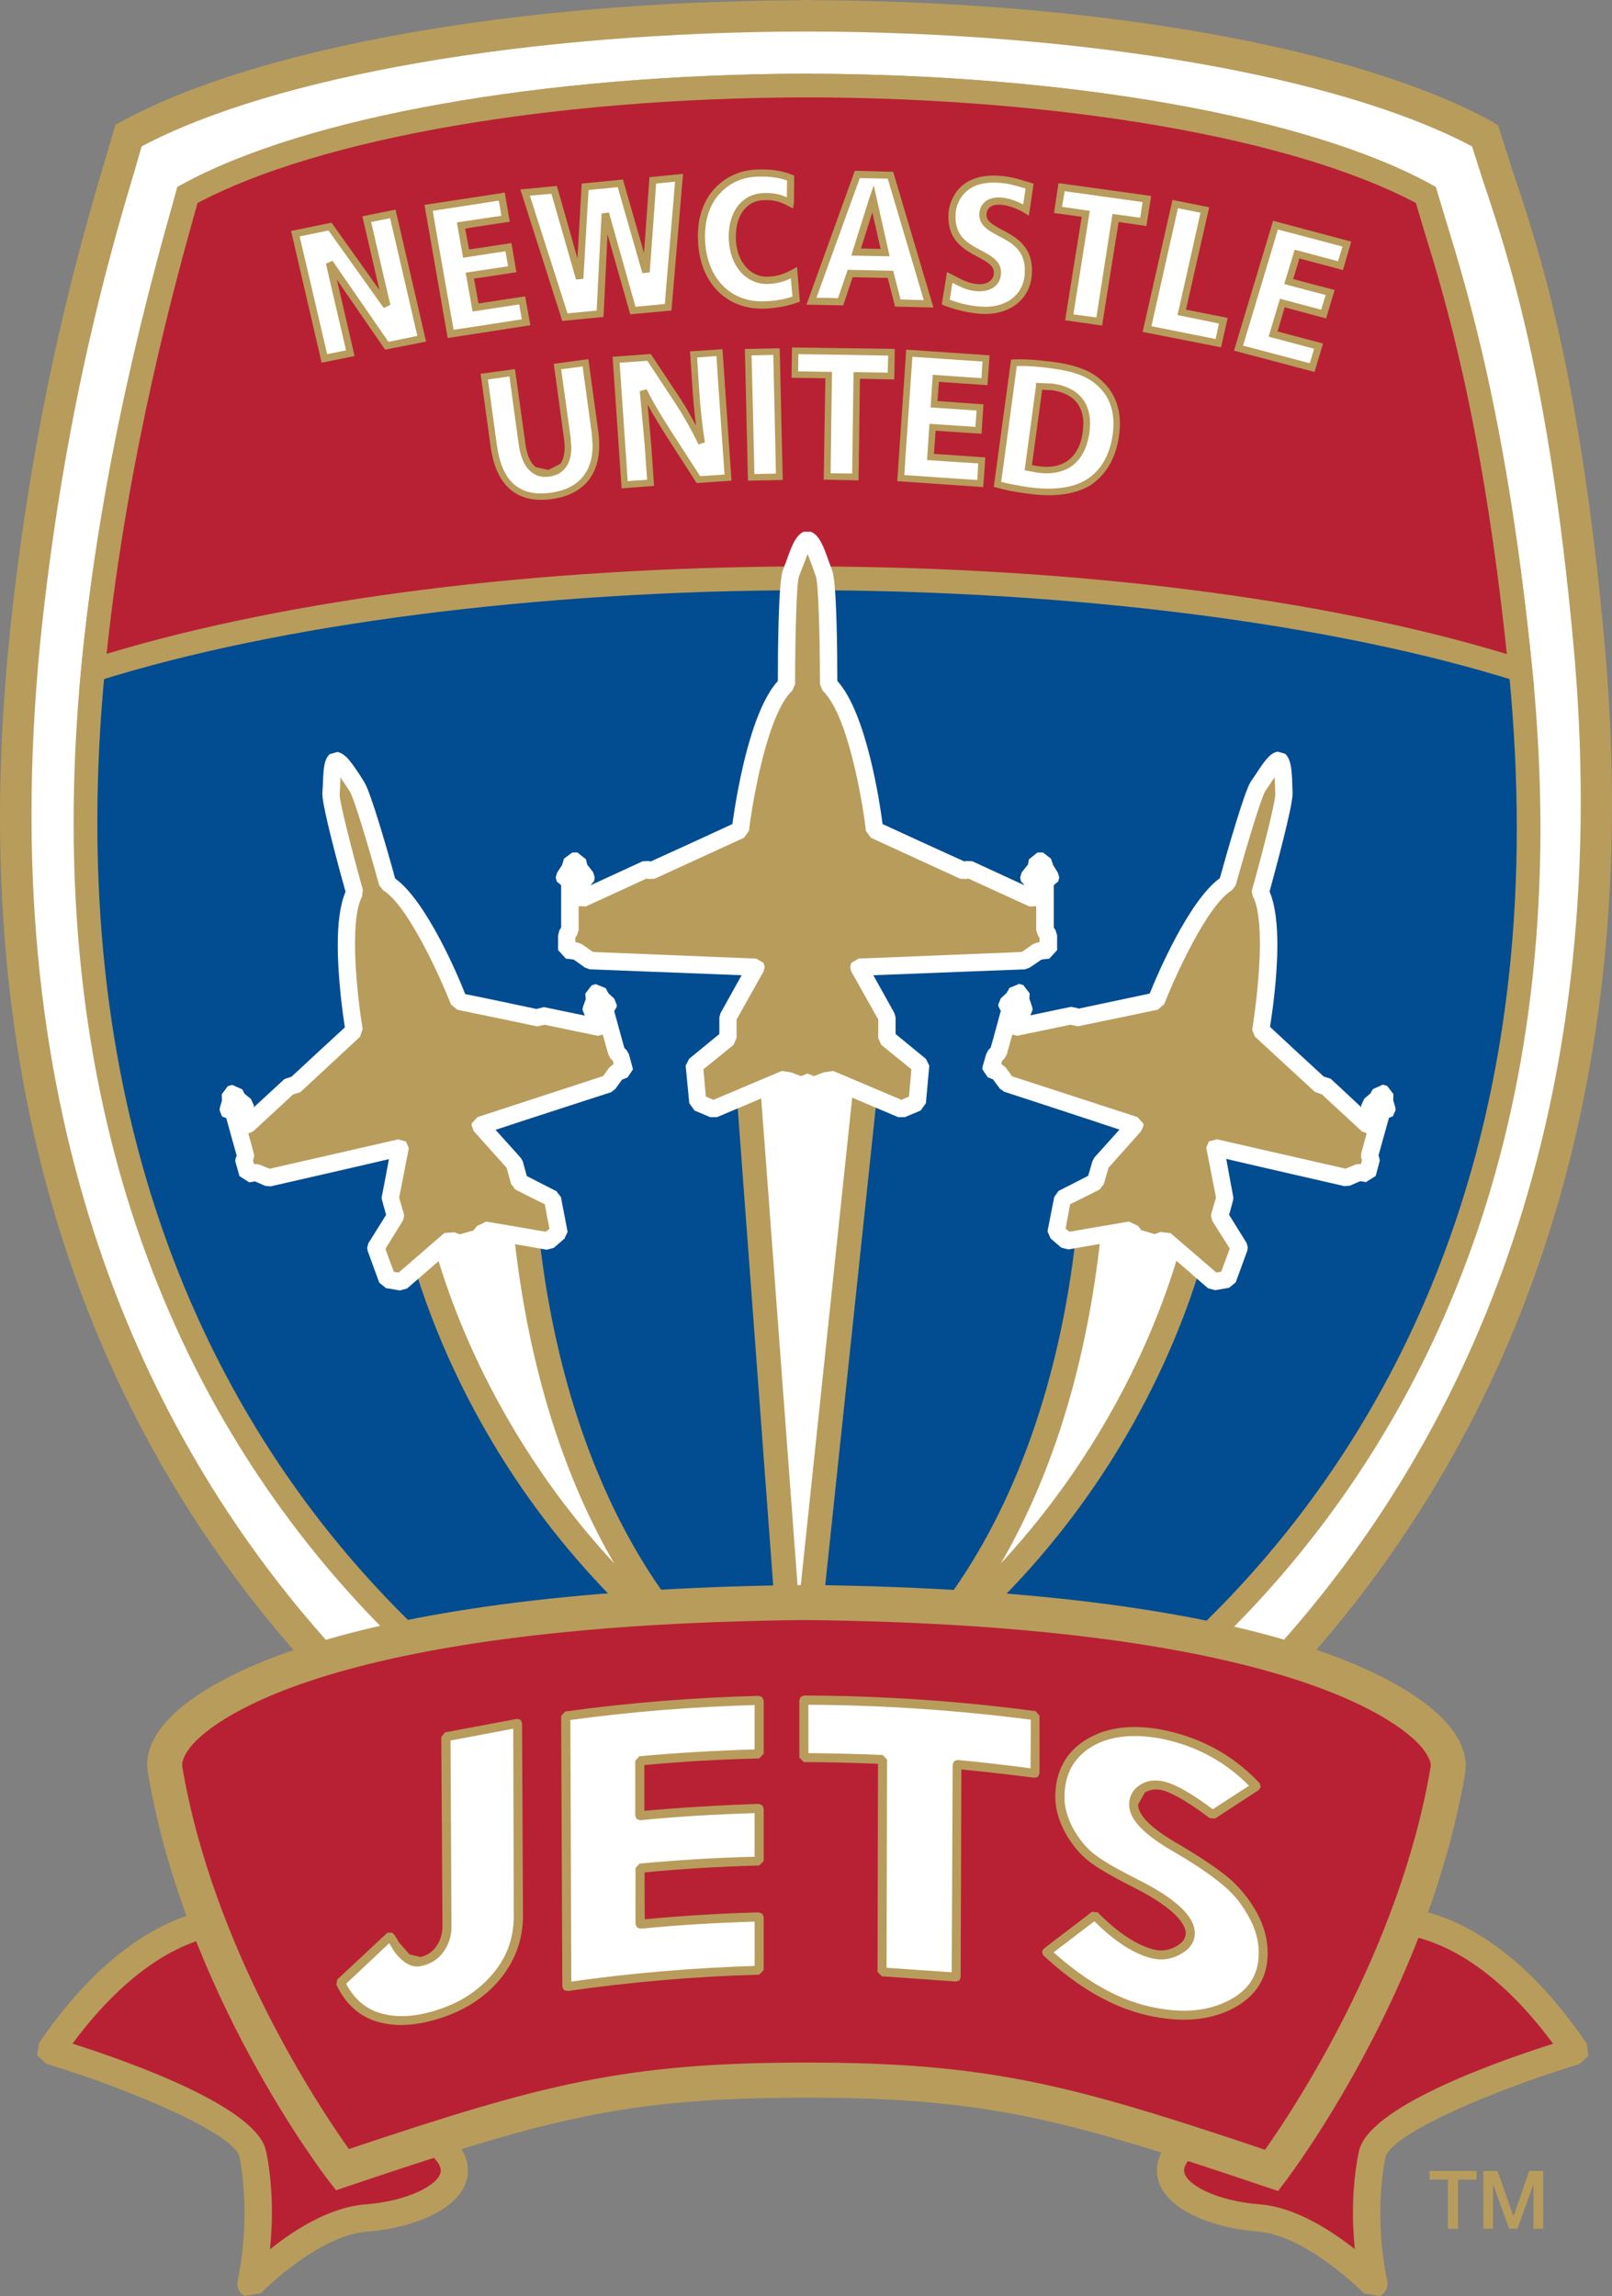
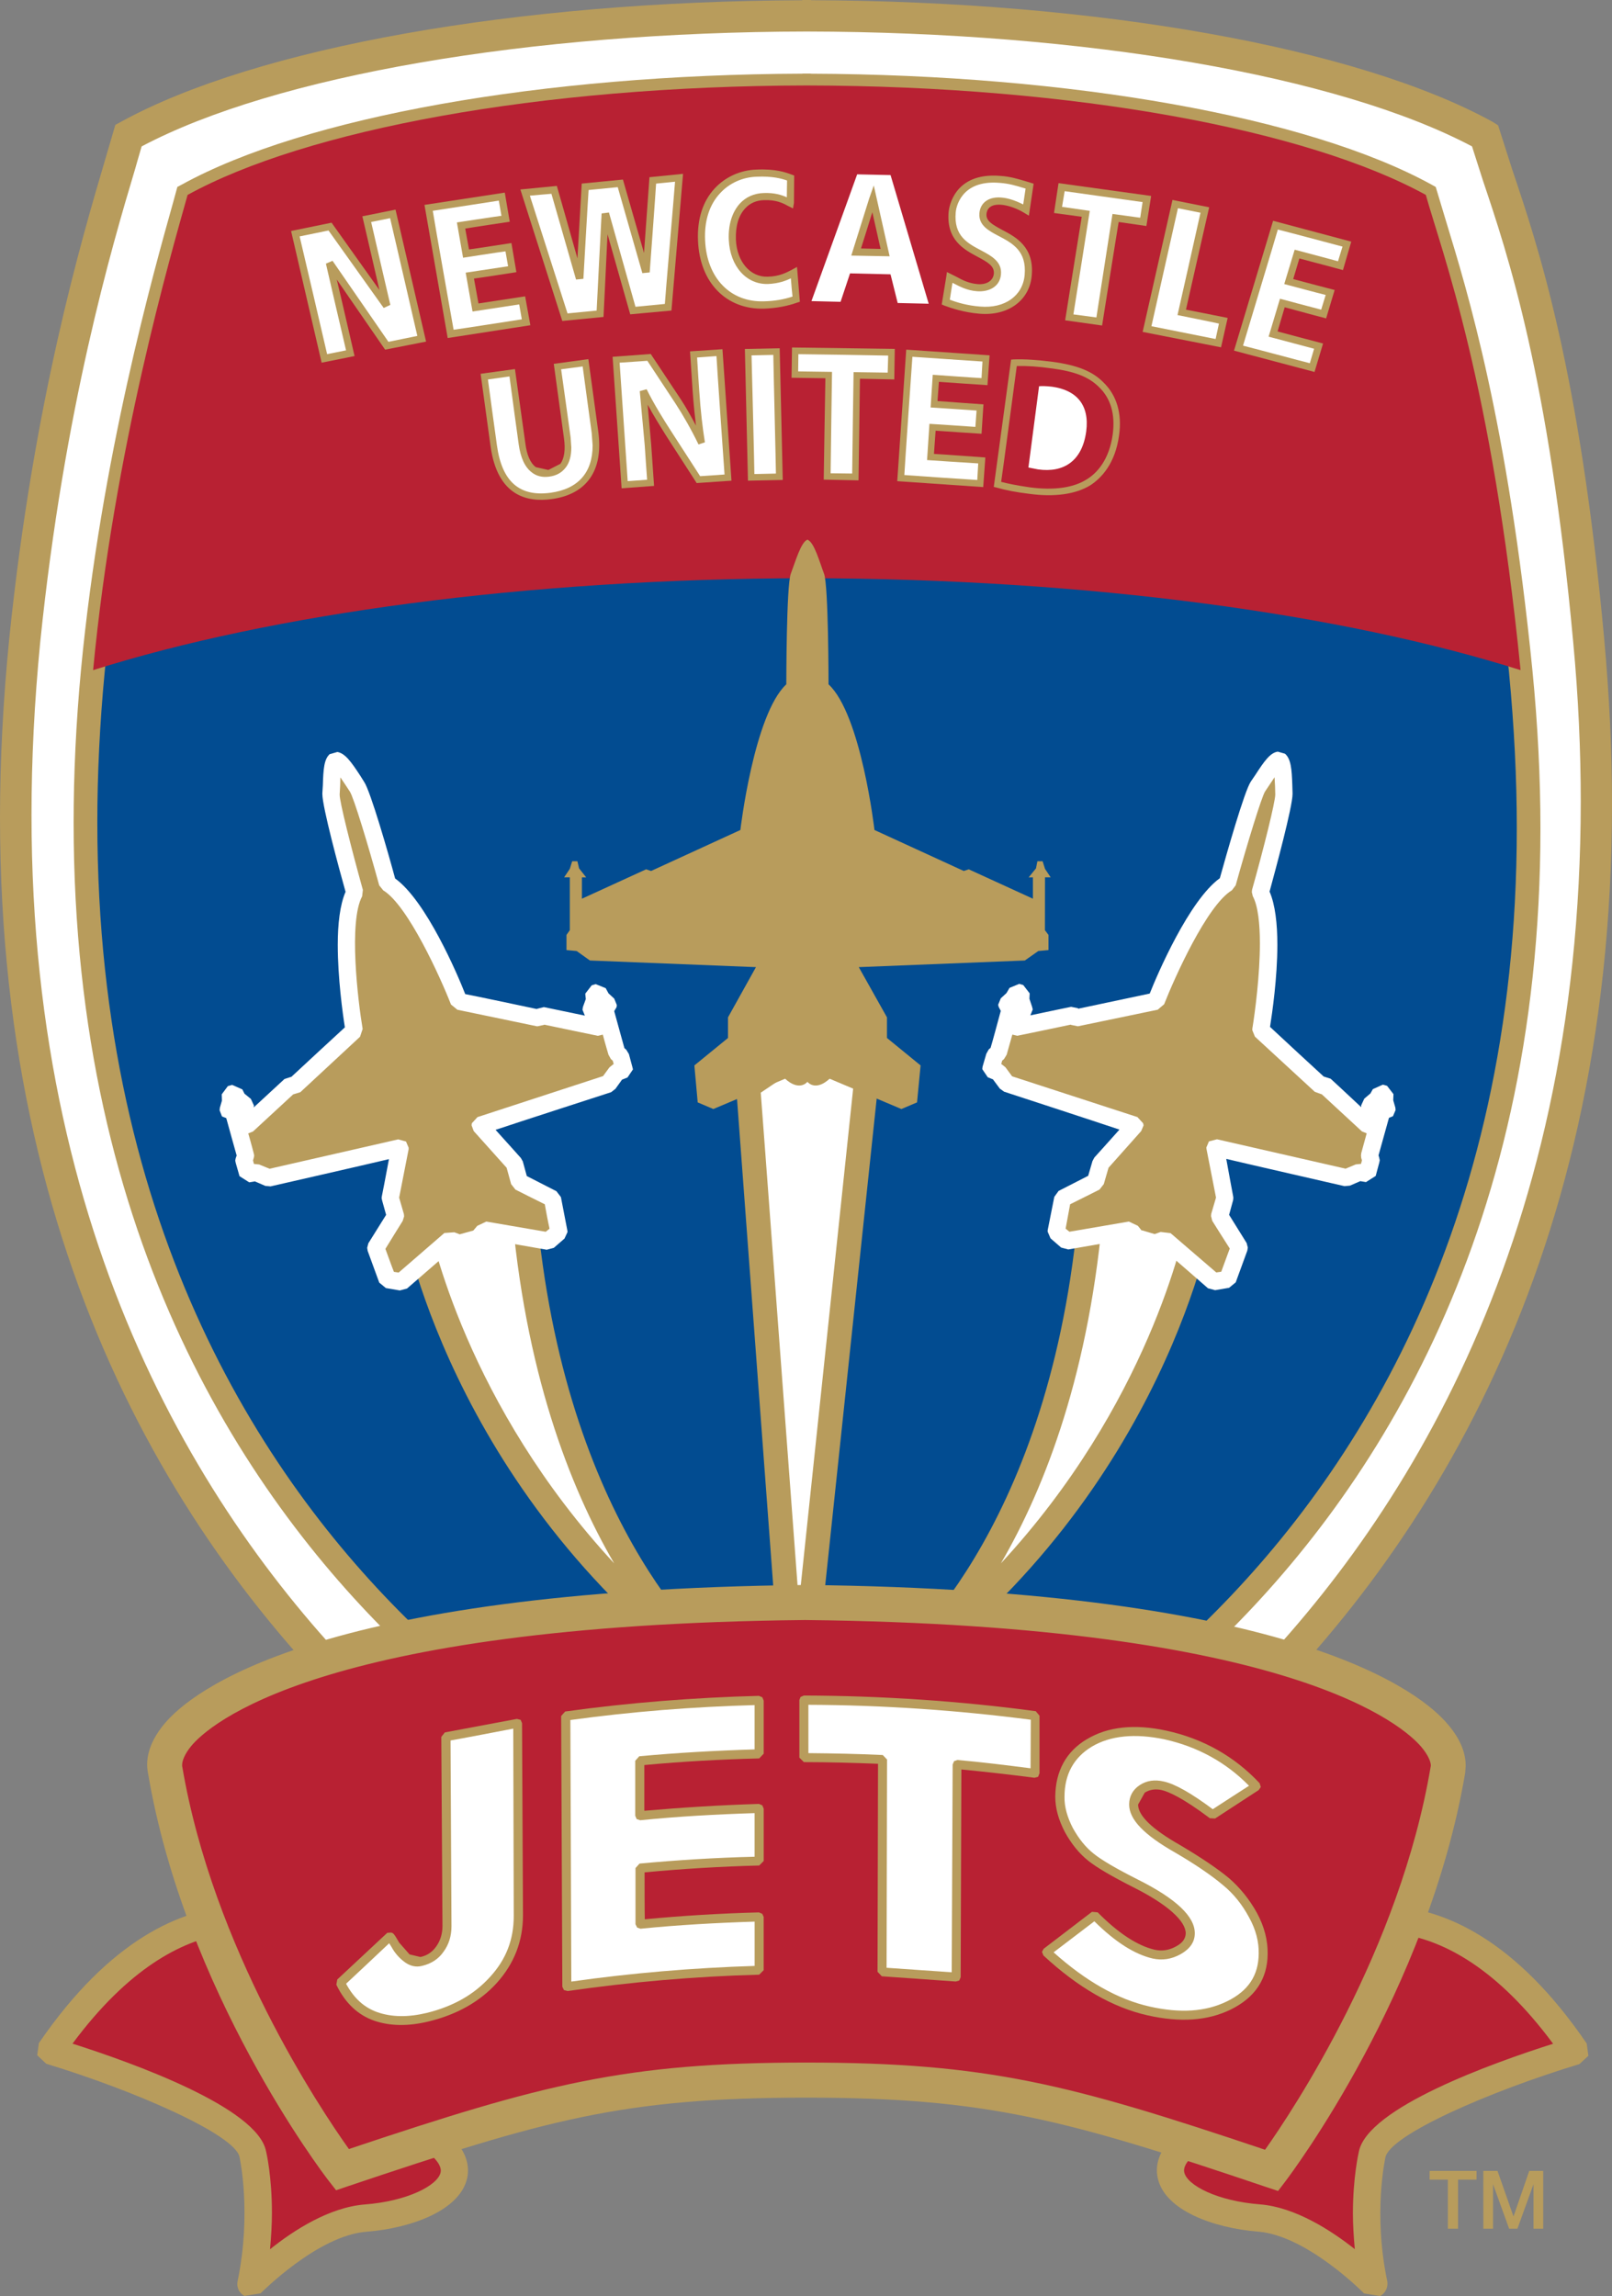
<svg xmlns="http://www.w3.org/2000/svg" width="56.178mm" height="80mm" version="1.1" viewBox="0 0 56.178 80">
  <rect x="0" y="0" width="56.178" height="80" fill="#808080" stroke="none" />
  <g transform="translate(-60.357 -86.911)">
    <path d="m88.587 155.95c0.017-8e-3 30.557-9.426 27.14-46.727-1.048-11.35-2.996-15.353-3.624-17.59-4.532-2.485-13.479-4.177-23.789-4.177h0.314c-10.309 0-19.265 1.692-23.797 4.177-0.619 2.237-2.658 8.221-3.607 17.59-3.78 37.268 27.123 46.719 27.14 46.727" fill="#fff" />
    <path d="m88.471 88.009c9.699 0.017 18.539 1.544 23.186 4.003 0.107 0.33 0.38 1.189 0.38 1.189 0.858 2.55 2.295 6.81 3.145 16.071 0.182 1.931 0.264 3.789 0.264 5.563 0 15.716-6.504 25.588-12.291 31.259-6.768 6.628-13.958 9.08-14.659 9.311h-0.049c-0.702-0.223-7.974-2.691-14.792-9.327-5.761-5.613-12.2-15.345-12.2-30.772 0-1.923 0.099-3.929 0.305-6.034 0.834-8.13 2.493-13.76 3.302-16.459 0 0 0.149-0.528 0.231-0.801 4.647-2.46 13.479-3.987 23.178-4.003m0.157-1.098h-0.314v0.009c-9.946 0.033-19.018 1.643-23.739 4.234l-0.198 0.107-0.363 1.238c-0.809 2.74-2.493 8.428-3.335 16.665-0.215 2.171-0.322 4.234-0.322 6.224 0 32.373 27.586 41.023 27.883 41.089l0.066 0.017h0.338l0.066-0.017c0.297-0.066 27.825-8.774 27.825-41.56 0-1.841-0.091-3.756-0.272-5.745-0.858-9.393-2.319-13.727-3.194-16.319l-0.504-1.577-0.198-0.124c-4.721-2.592-13.801-4.201-23.739-4.234" fill="#b89c5c" />
    <path d="m88.578 152.42c0.017-9e-3 28.163-8.097 24.771-42.129-1.007-10.078-2.732-14.544-3.302-16.591-4.135-2.262-12.315-3.805-21.725-3.805h0.289c-9.41 0-17.581 1.544-21.717 3.805-0.57 2.047-2.567 8.848-3.302 16.591-3.227 34.049 24.763 42.121 24.779 42.129" fill="#024c91" stroke-width="2.113" />
    <path d="m88.471 90.303c8.89 0.017 16.987 1.42 21.23 3.681 0.074 0.248 0.264 0.883 0.264 0.883 0.743 2.402 2.121 6.884 2.98 15.46 0.182 1.899 0.272 3.706 0.272 5.431 0 14.148-5.91 22.955-11.201 27.998-6.273 5.976-12.976 8.089-13.504 8.246h-0.083c-0.52-0.157-7.189-2.27-13.438-8.246-5.308-5.06-11.242-13.925-11.242-28.196 0-1.667 0.083-3.409 0.256-5.233 0.693-7.313 2.501-13.743 3.194-16.17l0.041-0.173c4.251-2.262 12.34-3.665 21.23-3.681m0.14-0.825h-0.289c-9.055 0.033-17.334 1.502-21.626 3.863l-0.157 0.083-0.14 0.512c-0.685 2.443-2.518 8.931-3.219 16.319-0.173 1.849-0.256 3.615-0.256 5.316 0 14.593 6.108 23.665 11.556 28.848 6.645 6.323 13.727 8.378 13.793 8.395l0.049 0.017h0.305l0.049-0.017c0.066-0.017 7.189-2.088 13.851-8.403 5.439-5.159 11.515-14.164 11.515-28.634 0-1.758-0.091-3.599-0.281-5.53-0.867-8.659-2.262-13.182-3.005-15.617l-0.363-1.205-0.149-0.083c-4.3-2.361-12.563-3.83-21.634-3.863" fill="#b89c5c" />
    <path d="m88.611 89.478h-0.289v0.825h0.289" fill="#b89c5c" />
    <path d="m63.601 110.26c6.199-1.956 15.039-3.186 24.87-3.203l-0.206-9e-3h0.404l-0.198 9e-3c9.839 0.017 18.679 1.246 24.878 3.203-1.007-10.062-2.732-14.519-3.302-16.558-4.119-2.262-12.224-3.797-21.576-3.813-9.352 0.017-17.466 1.552-21.576 3.813-0.57 2.039-2.559 8.824-3.293 16.558" fill="#b82133" />
-     <path d="m88.471 90.303c8.89 0.017 16.987 1.428 21.23 3.681 0.074 0.248 0.264 0.891 0.264 0.891 0.726 2.336 2.047 6.661 2.905 14.825-6.422-1.94-14.965-3.021-24.201-3.054h-0.404c-9.228 0.033-17.771 1.114-24.193 3.046 0.743-7.041 2.46-13.182 3.12-15.534l0.049-0.173c4.243-2.253 12.348-3.665 21.23-3.681m-21.775 3.038-0.157 0.083-0.14 0.512c-0.685 2.443-2.509 8.915-3.211 16.286l-0.058 0.619 0.594-0.19c6.356-2.006 15.378-3.161 24.746-3.178 9.368 0.017 18.39 1.172 24.754 3.178l0.594 0.19-0.066-0.619c-0.858-8.642-2.253-13.157-2.996-15.592l-0.363-1.205-0.149-0.083c-4.317-2.369-12.662-3.846-21.775-3.863-9.121 0.017-17.466 1.494-21.775 3.863" fill="#b89c5c" />
    <path d="m86.432 124.76 1.692 22.732 2.427-22.98-2.113-1.106" fill="#fff" />
    <path d="m88.463 123.91c0.314 0.157 1.288 0.669 1.634 0.858-0.049 0.437-1.279 12.158-1.899 18.002-0.437-5.836-1.296-17.408-1.329-17.788 0.297-0.198 1.296-0.875 1.593-1.073m-2.468 0.644 1.709 22.98 0.842 9e-3 2.46-23.26-2.592-1.362" fill="#b89c5c" />
    <path d="m96.775 117.48h0.198l-0.198-0.297-0.083-0.264h-0.182l-0.049 0.248-0.256 0.314h0.149v0.743l-2.237-1.024-0.173 0.058-3.112-1.428s-0.462-4.02-1.601-5.076c0 0 0-3.458-0.157-3.855-0.149-0.388-0.338-1.089-0.57-1.18v-9e-3h-0.017v9e-3c-0.223 0.091-0.421 0.792-0.57 1.18-0.157 0.396-0.157 3.855-0.157 3.855-1.131 1.056-1.601 5.076-1.601 5.076l-3.112 1.428-0.173-0.058-2.237 1.024v-0.743h0.149l-0.248-0.314-0.058-0.248h-0.182l-0.083 0.264-0.198 0.297h0.198v1.841l-0.116 0.165v0.528l0.355 0.033 0.462 0.33 5.786 0.231-0.974 1.75v0.718l-1.172 0.957 0.116 1.288 0.545 0.231 2.501-1.056c0.462 0.421 0.735 0.165 0.776 0.107 0.049 0.058 0.314 0.314 0.776-0.107l2.501 1.056 0.545-0.231 0.124-1.288-1.172-0.957v-0.718l-0.982-1.75 5.786-0.231 0.47-0.33 0.355-0.033v-0.528l-0.124-0.165" fill="#b89c5c" />
-     <path d="m88.314 106.7 0.19-0.487 0.182 0.487 0.107 0.305c0.083 0.248 0.14 2.105 0.14 3.747l0.091 0.223c0.867 0.801 1.387 3.797 1.51 4.886l0.173 0.239 3.112 1.428 0.223 9e-3 0.058-0.017c0.198 0.091 2.13 0.974 2.13 0.974l0.239-9e-3v0.834l0.058 0.182 0.058 0.083v0.157l-0.066 9e-3 -0.149 0.049-0.404 0.281-5.687 0.231-0.256 0.149-0.041 0.149 0.041 0.149 0.941 1.676v0.644l0.107 0.239s0.85 0.693 1.048 0.85c-0.017 0.206-0.066 0.718-0.083 0.949l-0.264 0.116c-0.215-0.091-2.377-1.007-2.377-1.007l-0.33 0.049-0.347 0.132-0.223-0.091-0.223 0.091-0.347-0.132-0.322-0.049s-2.171 0.916-2.385 1.007l-0.264-0.116c-0.017-0.231-0.066-0.743-0.083-0.949 0.198-0.157 1.048-0.85 1.048-0.85l0.107-0.239v-0.644l0.941-1.676 0.041-0.149-0.041-0.149-0.256-0.149-5.687-0.231-0.404-0.281-0.14-0.049-0.074-9e-3v-0.157l0.058-0.083 0.058-0.182v-0.834l0.248 9e-3s1.931-0.883 2.121-0.974l0.066 0.017 0.215-9e-3 3.112-1.428 0.173-0.239c0.132-1.09 0.652-4.086 1.51-4.886l0.099-0.223c0-1.643 0.049-3.5 0.132-3.747l0.116-0.305m0.058-1.263c-0.281 0.116-0.421 0.479-0.627 1.065l-0.107 0.281c-0.157 0.404-0.173 2.938-0.173 3.855-1.015 1.114-1.478 4.226-1.585 4.986-0.264 0.124-2.658 1.222-2.848 1.304l-0.058-0.017-0.223 9e-3s-1.255 0.578-1.808 0.834v-9e-3l0.116-0.132 0.025-0.132-0.058-0.182-0.206-0.264-0.041-0.182-0.297-0.239h-0.182l-0.289 0.215-0.066 0.223-0.173 0.264-0.049 0.165 0.033 0.14 0.157 0.132v1.478l-0.058 0.083-0.049 0.181v0.52l0.272 0.297 0.272 0.033 0.396 0.281 0.165 0.058s4.465 0.173 5.291 0.206c-0.272 0.487-0.735 1.321-0.735 1.321l-0.041 0.149v0.578l-1.056 0.867-0.116 0.231v0.033l0.124 1.279 0.182 0.256 0.545 0.231h0.239s2.088-0.883 2.352-0.999l0.553 0.198 0.248-0.074 0.256 0.074 0.553-0.198c0.264 0.116 2.352 0.999 2.352 0.999h0.231l0.553-0.231 0.182-0.256 0.116-1.279v-0.033l-0.116-0.231-1.056-0.867v-0.578l-0.041-0.149s-0.462-0.834-0.735-1.321c0.825-0.033 5.291-0.206 5.291-0.206l0.157-0.058 0.413-0.281 0.272-0.033 0.272-0.297v-0.52l-0.058-0.182-0.058-0.083v-1.478l0.157-0.132 0.033-0.14-0.049-0.165-0.165-0.264-0.074-0.223-0.281-0.215h-0.19l-0.297 0.239-0.033 0.182-0.215 0.264-0.058 0.182 0.025 0.132 0.116 0.132v9e-3c-0.553-0.256-1.808-0.834-1.808-0.834l-0.223-9e-3 -0.049 0.017c-0.198-0.083-2.592-1.18-2.856-1.304-0.099-0.759-0.561-3.871-1.577-4.986 0-0.916-0.017-3.45-0.182-3.855l-0.107-0.289c-0.198-0.578-0.347-0.941-0.636-1.056h-0.239" fill="#fff" />
    <path d="m74.786 129.21s1.494 9.377 10.755 16.12c0 0-6.075-4.375-6.967-16.863l-2.097-0.248-1.395 0.743" fill="#fff" />
    <path d="m76.569 128.67c0.19 0.017 1.164 0.14 1.601 0.19 0.47 5.819 2.039 9.864 3.591 12.522-5.126-5.53-6.389-11.399-6.529-12.134l0.058 0.107s1.073-0.578 1.279-0.685m-1.684-0.083s0.182 0.355 0.297 0.57l-0.825 0.132c0.017 0.099 1.618 9.501 10.755 16.261l0.173 0.132 0.512-0.702-0.083-0.066c-0.71-0.57-5.894-5.142-6.711-16.475l-0.025-0.355-2.584-0.314" fill="#b89c5c" />
    <path d="m81.397 121.96 0.149-0.041-0.223-0.223-0.124-0.215-0.14 0.041 0.017 0.231-0.116 0.33 0.107-0.025 0.182 0.644-1.998-0.413-0.116 0.083-2.782-0.578s-1.345-3.434-2.493-4.119c0 0-0.842-3.046-1.065-3.36-0.215-0.305-0.528-0.883-0.726-0.916h-0.025l0.008 9e-3c-0.157 0.132-0.132 0.784-0.157 1.164-0.025 0.38 0.817 3.425 0.817 3.425-0.627 1.172-0.008 4.812-0.008 4.812l-2.088 1.931-0.149-0.017-1.502 1.387-0.173-0.652 0.116-0.033-0.272-0.215-0.107-0.215-0.14 0.041v0.248l-0.083 0.305 0.157-0.041 0.454 1.626-0.058 0.165 0.132 0.462 0.281-0.049 0.446 0.198 4.581-1.056-0.338 1.75 0.173 0.644-0.685 1.09 0.413 1.106 0.479 0.083 1.7-1.469c0.462 0.264 0.611-0.017 0.627-0.074 0.049 0.041 0.322 0.206 0.578-0.264l2.22 0.388 0.363-0.322-0.223-1.156-1.147-0.586-0.173-0.636-1.189-1.329 4.457-1.453 0.289-0.396 0.264-0.107-0.124-0.462-0.132-0.116" fill="#b89c5c" />
    <path d="m72.194 114.59 0.017-0.297 0.008-0.297 0.173 0.256 0.157 0.239c0.132 0.198 0.627 1.824 1.024 3.269l0.14 0.173c0.858 0.52 1.998 3.046 2.361 3.978l0.223 0.182 2.782 0.578 0.231-0.049 0.017-9e-3c0.223 0.049 1.865 0.388 1.865 0.388l0.173-0.041c0.091 0.347 0.198 0.702 0.198 0.702l0.083 0.149 0.066 0.058 0.033 0.124h-0.017l-0.132 0.107-0.223 0.305-4.375 1.428-0.198 0.215-0.008 0.074 0.074 0.198 1.147 1.279 0.157 0.57 0.149 0.19s0.817 0.413 1.024 0.512c0.033 0.19 0.116 0.636 0.165 0.85l-0.132 0.107c-0.248-0.041-2.072-0.355-2.072-0.355l-0.314 0.149-0.14 0.165-0.454 0.124-0.008 9e-3 -0.198-0.074-0.347 0.025-1.593 1.379-0.165-0.025c-0.083-0.206-0.231-0.627-0.297-0.801 0.124-0.206 0.603-0.974 0.603-0.974l0.049-0.157-0.008-0.083-0.165-0.57 0.33-1.684v-0.058l-0.091-0.215-0.272-0.074-4.482 1.024-0.363-0.149-0.165-0.017h-0.017l-0.033-0.124 0.025-0.083 0.017-0.083-0.017-0.083s-0.091-0.355-0.19-0.693l0.165-0.066 1.403-1.296h0.008l0.239-0.074 2.08-1.931 0.091-0.272c-0.165-0.982-0.495-3.739-0.017-4.622l0.025-0.223c-0.404-1.453-0.817-3.087-0.809-3.326m-0.338-1.411c-0.206 0.173-0.231 0.528-0.248 1.098l-0.017 0.272v0.025c0 0.454 0.586 2.617 0.809 3.409-0.198 0.454-0.272 1.131-0.272 1.841 0 1.164 0.173 2.41 0.248 2.881-0.198 0.181-1.7 1.568-1.865 1.725h-0.008l-0.231 0.074s-0.636 0.586-1.073 0.991l0.008-0.066-0.107-0.231-0.223-0.182-0.074-0.149-0.355-0.157-0.149 0.041-0.215 0.289 0.008 0.215-0.074 0.256-0.008 0.083 0.083 0.215 0.149 0.058c0.091 0.322 0.322 1.172 0.363 1.304l-0.033 0.091-0.017 0.083 0.017 0.083 0.132 0.462 0.338 0.215 0.198-0.033 0.363 0.157 0.182 0.017s3.401-0.776 4.127-0.949c-0.091 0.504-0.248 1.296-0.248 1.296l-0.008 0.058 0.017 0.083 0.14 0.504-0.619 0.991-0.041 0.157 0.017 0.107 0.404 1.106 0.231 0.19 0.487 0.083 0.248-0.066s1.312-1.139 1.552-1.345l0.503 0.025 0.157-0.107h0.231l0.388-0.281c0.297 0.049 2.039 0.355 2.039 0.355l0.248-0.066 0.371-0.322 0.107-0.231-0.008-0.058-0.223-1.156-0.157-0.206-1.032-0.528-0.14-0.512-0.066-0.116s-0.545-0.611-0.883-0.982c0.71-0.239 4.028-1.312 4.028-1.312l0.149-0.116 0.231-0.322 0.19-0.074 0.19-0.281-0.017-0.074-0.124-0.462-0.091-0.149-0.066-0.058c-0.033-0.124-0.264-0.949-0.355-1.288l0.083-0.14 0.008-0.074-0.091-0.223-0.198-0.182-0.099-0.182-0.347-0.14-0.14 0.041-0.223 0.289v0.025l0.017 0.165-0.099 0.272-0.017 0.099 0.083 0.206c-0.586-0.124-1.428-0.297-1.428-0.297l-0.231 0.058-0.017 9e-3c-0.223-0.049-2.22-0.47-2.493-0.52-0.264-0.677-1.362-3.252-2.443-4.028-0.215-0.801-0.858-3.046-1.081-3.368l-0.14-0.223c-0.314-0.479-0.52-0.768-0.792-0.817l-0.256 0.074" fill="#fff" />
    <path d="m102.21 129.21s-1.494 9.377-10.755 16.12c0 0 6.075-4.375 6.975-16.863l2.088-0.248 1.395 0.743" fill="#fff" />
    <path d="m100.43 128.67c0.206 0.107 1.271 0.685 1.271 0.685l0.058-0.107c-0.14 0.751-1.411 6.612-6.521 12.134 1.552-2.666 3.112-6.702 3.582-12.522 0.446-0.049 1.411-0.173 1.61-0.19m-2.418-0.586-0.017 0.355c-0.817 11.333-6.001 15.906-6.719 16.475l-0.083 0.066 0.512 0.702h0.008l0.173-0.14c9.137-6.76 10.731-16.153 10.747-16.253l-0.825-0.132c0.124-0.215 0.305-0.57 0.305-0.57l-1.519-0.817" fill="#b89c5c" />
    <path d="m95.595 121.96-0.149-0.041 0.223-0.223 0.124-0.215 0.149 0.041-0.017 0.231 0.116 0.33-0.116-0.025-0.182 0.644 1.998-0.413 0.124 0.083 2.782-0.578s1.345-3.434 2.485-4.119c0 0 0.85-3.046 1.065-3.36 0.215-0.305 0.537-0.883 0.735-0.916h0.017v9e-3c0.149 0.132 0.132 0.784 0.157 1.164 0.025 0.38-0.825 3.425-0.825 3.425 0.627 1.172 0.017 4.812 0.017 4.812l2.088 1.931 0.14-0.017 1.502 1.387 0.182-0.652-0.116-0.033 0.264-0.215 0.116-0.215 0.14 0.041-8e-3 0.248 0.083 0.305-0.149-0.041-0.454 1.626 0.049 0.165-0.124 0.462-0.289-0.049-0.446 0.198-4.573-1.056 0.338 1.75-0.182 0.636 0.685 1.098-0.404 1.106-0.487 0.083-1.7-1.469c-0.454 0.264-0.603-0.017-0.627-0.074-0.049 0.041-0.322 0.206-0.578-0.264l-2.212 0.388-0.371-0.322 0.223-1.156 1.147-0.586 0.182-0.636 1.189-1.329-4.465-1.453-0.281-0.396-0.272-0.107 0.132-0.462 0.124-0.116" fill="#b89c5c" />
    <path d="m104.61 114.24 0.165-0.248 0.017 0.305 8e-3 0.297c0 0.256-0.404 1.882-0.809 3.318l-8e-3 0.083 0.033 0.14c0.182 0.338 0.248 0.957 0.248 1.643 0 1.098-0.165 2.369-0.264 2.98v0.049l0.091 0.223 2.088 1.923 0.231 0.083h8e-3l1.403 1.296 0.165 0.066c-0.091 0.338-0.19 0.693-0.19 0.693l-8e-3 0.083 8e-3 0.083 0.025 0.083-0.033 0.124h-0.017l-0.165 0.017-0.355 0.149-4.482-1.024-0.281 0.074-0.091 0.215 8e-3 0.058 0.33 1.684-0.165 0.561-8e-3 0.083 0.041 0.165s0.487 0.776 0.611 0.966c-0.066 0.181-0.223 0.603-0.297 0.809l-0.173 0.025-1.593-1.37-0.347-0.041-0.206 0.074-0.446-0.132-8e-3 9e-3 -0.132-0.165-0.314-0.149s-1.824 0.314-2.072 0.355l-0.132-0.107c0.041-0.215 0.124-0.66 0.157-0.85 0.206-0.099 1.024-0.512 1.024-0.512l0.149-0.19 0.165-0.57 1.139-1.279 0.083-0.198-0.017-0.074-0.198-0.215-4.367-1.42-0.231-0.314-0.132-0.107h-0.017l0.033-0.124 0.066-0.058 0.091-0.149s0.099-0.355 0.198-0.702l0.173 0.041s1.643-0.338 1.865-0.388l0.008 9e-3 0.239 0.049 2.782-0.578 0.223-0.19c0.363-0.924 1.494-3.45 2.361-3.97l0.132-0.173c0.404-1.453 0.9-3.071 1.024-3.269zm0.272-1.139c-0.264 0.041-0.47 0.338-0.776 0.809l-0.157 0.231c-0.223 0.322-0.858 2.567-1.081 3.368-1.073 0.776-2.179 3.351-2.443 4.02-0.272 0.058-2.27 0.479-2.493 0.528l-0.008-0.017-0.239-0.049s-0.842 0.173-1.42 0.297l0.083-0.206-0.025-0.099-0.091-0.272 0.008-0.173v-0.017l-0.223-0.289-0.14-0.041-0.338 0.14-0.107 0.182-0.198 0.182-0.091 0.223 0.017 0.074 0.074 0.14c-0.091 0.338-0.314 1.164-0.355 1.288l-0.066 0.058-0.083 0.149-0.132 0.454-0.008 0.083 0.19 0.281 0.182 0.074 0.239 0.322 0.149 0.107s3.31 1.081 4.02 1.321c-0.33 0.371-0.875 0.974-0.875 0.974l-0.066 0.124-0.149 0.512-1.032 0.528-0.149 0.206-0.231 1.164v0.049l0.099 0.231 0.371 0.322 0.248 0.066s1.742-0.305 2.039-0.355l0.388 0.281 0.223-9e-3 0.173 0.116 0.495-0.025c0.248 0.206 1.552 1.345 1.552 1.345l0.248 0.066 0.487-0.083 0.231-0.19 0.404-1.106 0.017-0.107-0.041-0.157-0.611-0.982 0.14-0.512 8e-3 -0.083-8e-3 -0.058s-0.149-0.792-0.239-1.296c0.726 0.173 4.119 0.949 4.119 0.949l0.19-0.017 0.363-0.157 0.198 0.033 0.338-0.215 0.124-0.462 0.017-0.083-0.017-0.083-0.025-0.091c0.033-0.124 0.272-0.982 0.363-1.304l0.14-0.058 0.091-0.215-8e-3 -0.083-0.074-0.256 8e-3 -0.215-0.223-0.289-0.149-0.041-0.347 0.157-0.083 0.149-0.215 0.182-0.107 0.231v0.066c-0.437-0.413-1.065-0.991-1.065-0.991l-0.231-0.074h-8e-3c-0.173-0.157-1.676-1.544-1.874-1.733 0.074-0.462 0.256-1.709 0.256-2.864 0-0.718-0.074-1.395-0.272-1.849 0.215-0.792 0.801-2.955 0.801-3.401v-0.033l-8e-3 -0.272c-0.017-0.561-0.049-0.924-0.256-1.098l-0.256-0.074" fill="#fff" />
    <path d="m105.97 154.43s4.515-3.054 9.294 3.946c0 0-6.785 2.039-7.09 3.599 0 0-0.47 1.998 0.058 4.523 0 0-2.088-2.154-3.995-2.303-2.443-0.19-4.449-1.568-1.923-3.029 2.295-1.312 3.657-6.735 3.657-6.735" fill="#b82133" />
    <path d="m114.48 158.12c-2.105 0.669-6.471 2.229-6.768 3.764-8e-3 0.041-0.206 0.883-0.206 2.154 0 0.38 0.025 0.792 0.066 1.238-0.834-0.66-2.08-1.461-3.302-1.56-1.502-0.116-2.542-0.669-2.641-1.114l-8e-3 -0.066c0-0.264 0.338-0.619 0.933-0.958 2.22-1.271 3.558-5.852 3.822-6.843 0.743-0.404 4.218-1.865 8.106 3.384m-8.774-4.086-0.198 0.281c-0.363 1.453-1.692 5.448-3.434 6.447-1.337 0.768-1.486 1.535-1.37 2.047 0.248 1.114 1.94 1.733 3.491 1.857 1.709 0.132 3.681 2.138 3.698 2.154l0.561 0.091c0.182-0.099 0.281-0.305 0.248-0.512-0.504-2.385-0.066-4.3-0.066-4.317 0.157-0.784 3.624-2.303 6.76-3.252l0.314-0.289-0.058-0.429c-4.986-7.305-9.905-4.111-9.946-4.078" fill="#b89c5c" />
    <path d="m71.401 154.43s-4.507-3.054-9.294 3.937c0 0 6.752 2.039 7.057 3.607 0 0 0.462 1.998-0.066 4.523 0 0 2.097-2.154 4.003-2.303 2.443-0.19 4.449-1.56 1.923-3.021-2.295-1.321-3.624-6.744-3.624-6.744" fill="#b82133" />
    <path d="m70.989 154.74c0.264 0.991 1.577 5.563 3.797 6.843 0.594 0.338 0.933 0.693 0.933 0.957l-0.008 0.066c-0.099 0.446-1.147 0.999-2.65 1.114-1.222 0.099-2.46 0.891-3.293 1.56 0.041-0.454 0.066-0.883 0.066-1.263 0-1.263-0.19-2.097-0.206-2.154-0.297-1.519-4.647-3.079-6.744-3.747 3.896-5.25 7.371-3.789 8.106-3.376m-9.278 3.359-0.058 0.421 0.314 0.297c3.128 0.949 6.579 2.476 6.735 3.244 0.008 0.033 0.429 1.948-0.066 4.333-0.041 0.206 0.049 0.413 0.239 0.512l0.561-0.091c0.025-0.017 1.998-2.022 3.698-2.146 1.56-0.124 3.244-0.743 3.5-1.857 0.116-0.512-0.033-1.279-1.37-2.055-1.733-0.999-3.046-4.986-3.401-6.438l-0.19-0.281c-0.049-0.033-4.961-3.236-9.963 4.061" fill="#b89c5c" />
    <path d="m110.82 148.58c0.281-1.676-4.424-5.646-22.394-5.836h-0.008c-17.978 0.19-22.592 4.127-22.311 5.803 1.271 7.577 6.191 13.966 6.191 13.966 7.041-2.369 9.781-3.128 16.153-3.128 6.364 0 9.187 0.768 16.228 3.145 0 0 4.862-6.372 6.141-13.95" fill="#b82133" />
    <path d="m66.705 148.44v-0.041c0-0.132 0.083-0.371 0.322-0.66 0.586-0.702 4.375-4.21 21.387-4.383 17.07 0.182 20.891 3.723 21.486 4.433 0.239 0.289 0.322 0.512 0.322 0.644l-8e-3 0.041c-1.073 6.356-4.771 11.927-5.77 13.339-6.801-2.286-9.666-3.038-15.997-3.038-6.29 0-9.154 0.743-15.931 3.013-0.999-1.403-4.738-6.983-5.811-13.347m-0.611-1.478c-0.603 0.718-0.652 1.312-0.586 1.684 1.279 7.643 6.092 13.974 6.298 14.239l0.264 0.338 0.413-0.14c6.835-2.295 9.525-3.087 15.964-3.087 6.281 0 9.063 0.759 16.03 3.112l0.421 0.14 0.264-0.347c0.198-0.264 4.961-6.587 6.257-14.222l0.017-0.248c0-0.363-0.124-0.858-0.611-1.428-0.908-1.098-5.233-4.688-22.394-4.87-17.127 0.182-21.428 3.739-22.336 4.829" fill="#b89c5c" />
    <path d="m70.65 95.049 1.205-0.239 1.973 2.757h0.008l-0.693-3.021 0.9-0.182 1.015 4.35-1.222 0.248-1.989-2.889h-0.017l0.735 3.145-0.908 0.182" fill="#fff" />
    <path d="m73.952 94.513c0.049 0.215 0.9 3.871 0.949 4.102l-1.007 0.206-1.948-2.823-0.231 0.099s0.644 2.79 0.702 3.021l-0.66 0.132c-0.049-0.215-0.9-3.871-0.958-4.102l1.007-0.206 1.923 2.699 0.231-0.107s-0.619-2.658-0.669-2.889l0.66-0.132m-0.966-0.066s0.421 1.808 0.594 2.567c-0.47-0.66-1.667-2.344-1.667-2.344l-1.411 0.289 1.065 4.589 1.147-0.231s-0.429-1.874-0.619-2.666c0.479 0.693 1.684 2.443 1.684 2.443l1.428-0.281-1.065-4.598" fill="#b89c5c" />
    <path d="m75.289 94.158 2.551-0.396 0.14 0.768-1.552 0.239 0.173 0.982 1.478-0.231 0.132 0.776-1.478 0.223 0.198 1.106 1.626-0.248 0.132 0.768-2.633 0.404" fill="#fff" />
    <path d="m77.741 93.902 0.091 0.528c-0.206 0.025-1.552 0.231-1.552 0.231l0.215 1.23s1.271-0.198 1.478-0.223l0.091 0.52c-0.215 0.033-1.478 0.223-1.478 0.223l0.239 1.354s1.42-0.215 1.626-0.248l0.091 0.52c-0.215 0.033-2.171 0.338-2.377 0.363-0.041-0.215-0.693-3.913-0.726-4.144 0.215-0.033 2.097-0.322 2.303-0.355m-2.592 0.149 0.809 4.639 2.881-0.446-0.182-1.007s-1.42 0.215-1.626 0.248l-0.157-0.867c0.215-0.025 1.478-0.223 1.478-0.223l-0.173-1.015s-1.271 0.198-1.478 0.223l-0.132-0.726c0.215-0.041 1.552-0.239 1.552-0.239l-0.173-1.015" fill="#b89c5c" />
    <path d="m81.455 94.356h-0.008l-0.173 3.483-1.23 0.124-1.387-4.342 1.007-0.099 0.891 3.104 0.008-9e-3 0.182-3.194 1.23-0.116 0.891 3.087h0.008l0.231-3.203 0.916-0.091-0.38 4.515-1.23 0.116" fill="#fff" />
    <path d="m83.882 93.242c-0.017 0.272-0.347 4.069-0.355 4.259l-1.024 0.099-0.924-3.285-0.256 0.033s-0.165 3.178-0.173 3.384l-1.015 0.099c-0.058-0.173-1.222-3.83-1.312-4.102 0.198-0.017 0.619-0.058 0.751-0.066l0.858 2.988 0.256-0.025s0.165-2.889 0.182-3.095l1.015-0.099 0.858 2.996 0.256-0.025s0.215-2.897 0.223-3.095l0.66-0.066m-0.891-0.157s-0.132 1.808-0.19 2.641c-0.231-0.809-0.735-2.559-0.735-2.559l-1.436 0.14s-0.099 1.75-0.149 2.608c-0.231-0.825-0.718-2.526-0.718-2.526l-1.271 0.124 1.461 4.581 1.436-0.14s0.099-1.981 0.14-2.881c0.248 0.867 0.792 2.79 0.792 2.79l1.436-0.132 0.404-4.763" fill="#b89c5c" />
    <path d="m87.893 93.985c-0.157-0.083-0.437-0.239-0.916-0.223-0.71 0.025-1.131 0.611-1.089 1.51 0.033 0.867 0.561 1.436 1.23 1.403 0.512-0.017 0.809-0.215 0.908-0.264l0.083 0.924c-0.182 0.066-0.545 0.182-1.123 0.206-1.222 0.041-2.121-0.834-2.179-2.245-0.074-1.634 1.007-2.319 1.915-2.352 0.669-0.025 1.015 0.107 1.189 0.173" fill="#fff" />
    <path d="m84.93 95.289c-0.033-0.677 0.149-1.246 0.52-1.643 0.322-0.355 0.784-0.561 1.271-0.578 0.561-0.025 0.875 0.066 1.065 0.132 0 0.107-0.008 0.38-0.008 0.586-0.182-0.083-0.437-0.165-0.809-0.149-0.33 9e-3 -0.619 0.14-0.825 0.363-0.272 0.297-0.413 0.743-0.388 1.271 0.041 0.916 0.611 1.56 1.37 1.535 0.371-0.017 0.627-0.116 0.792-0.198 0.017 0.206 0.041 0.512 0.058 0.636-0.297 0.099-0.627 0.157-0.991 0.165-1.172 0.041-1.998-0.809-2.055-2.121m1.783-2.468c-0.553 0.017-1.081 0.256-1.453 0.66-0.413 0.446-0.611 1.073-0.578 1.816 0.058 1.469 0.991 2.41 2.311 2.369 0.429-0.017 0.817-0.091 1.156-0.215l0.083-0.025-0.099-1.213-0.215 0.116c-0.132 0.066-0.388 0.215-0.801 0.223-0.611 0.025-1.081-0.52-1.114-1.288-0.017-0.47 0.091-0.842 0.322-1.09 0.165-0.182 0.388-0.281 0.652-0.289 0.429-0.017 0.669 0.107 0.834 0.198l0.182 0.091 0.033-0.19 0.008-0.957-0.091-0.033c-0.198-0.074-0.553-0.206-1.23-0.173" fill="#b89c5c" />
    <path d="m91.641 97.468 1.081 0.025-1.329-4.482-1.164-0.025-1.593 4.416 1.015 0.025 0.33-0.991 1.411 0.033zm-0.437-1.75-1.007-0.025 0.578-1.841h0.008" fill="#fff" />
    <path d="m90.758 94.306c0.107 0.454 0.239 1.081 0.289 1.279l-0.685-0.017c0.066-0.198 0.256-0.817 0.396-1.263m-0.107-0.487-0.627 1.998 1.337 0.025-0.553-2.468" fill="#b89c5c" />
-     <path d="m90.32 93.118 0.974 0.017c0.049 0.165 1.172 3.937 1.255 4.234-0.215-9e-3 -0.677-0.017-0.809-0.025l-0.256-0.999-1.585-0.033-0.338 0.991c-0.124-9e-3 -0.537-0.017-0.751-0.017 0.107-0.297 1.453-4.011 1.51-4.168m-1.857 4.408 1.279 0.025 0.33-0.982 1.222 0.025 0.256 0.999 1.337 0.033-1.403-4.73-1.337-0.033" fill="#b89c5c" />
    <path d="m96.115 94.216c-0.239-0.149-0.578-0.281-0.858-0.297-0.338-0.033-0.611 0.099-0.644 0.429-0.066 0.809 1.725 0.578 1.577 2.154-0.074 0.842-0.801 1.288-1.684 1.222-0.545-0.049-0.999-0.215-1.18-0.289l0.132-0.858c0.305 0.149 0.561 0.322 0.958 0.355 0.33 0.025 0.669-0.107 0.702-0.47 0.074-0.858-1.717-0.586-1.577-2.163 0.008-0.132 0.165-1.263 1.667-1.139 0.404 0.033 0.652 0.124 1.032 0.239" fill="#fff" />
    <path d="m95.24 96.469c0.041-0.446-0.338-0.644-0.693-0.834-0.47-0.248-0.958-0.503-0.883-1.329 0.008-0.116 0.149-1.139 1.527-1.024 0.347 0.025 0.57 0.099 0.875 0.19l0.033 9e-3 -0.083 0.553c-0.248-0.124-0.52-0.223-0.751-0.239-0.437-0.041-0.743 0.165-0.776 0.545-0.033 0.421 0.322 0.611 0.669 0.792 0.487 0.256 0.982 0.52 0.908 1.362-0.066 0.726-0.693 1.172-1.552 1.098-0.446-0.033-0.825-0.149-1.056-0.239l0.091-0.586 0.025 9e-3c0.239 0.124 0.487 0.256 0.825 0.281 0.388 0.033 0.801-0.132 0.842-0.586m-1.824-2.187c-0.091 0.999 0.553 1.329 1.015 1.577 0.371 0.198 0.578 0.322 0.561 0.586-0.033 0.297-0.33 0.388-0.57 0.363-0.289-0.025-0.512-0.132-0.735-0.256l-0.33-0.165-0.025 0.173-0.157 0.958 0.099 0.041c0.223 0.083 0.685 0.239 1.222 0.281 0.991 0.083 1.742-0.462 1.816-1.329 0.091-0.999-0.553-1.345-1.032-1.593-0.363-0.198-0.561-0.314-0.545-0.553 0.033-0.314 0.33-0.338 0.512-0.322 0.239 0.017 0.561 0.132 0.801 0.281l0.165 0.099 0.165-1.114-0.239-0.074c-0.314-0.091-0.553-0.173-0.924-0.198-1.618-0.132-1.783 1.106-1.799 1.246" fill="#b89c5c" />
    <path d="m98.186 94.364-0.957-0.14 0.124-0.792 2.971 0.413-0.124 0.792-0.966-0.132-0.57 3.607-1.04-0.14" fill="#fff" />
    <path d="m97.46 93.572c0.206 0.033 2.501 0.347 2.716 0.38l-0.083 0.545-0.966-0.132s-0.528 3.384-0.561 3.607l-0.801-0.107c0.041-0.239 0.57-3.607 0.57-3.607l-0.966-0.14 0.091-0.545m-0.371 0.759 0.966 0.132c-0.041 0.239-0.578 3.607-0.578 3.607l1.288 0.182s0.537-3.384 0.578-3.607l0.966 0.14 0.165-1.048-3.227-0.446" fill="#b89c5c" />
    <path d="m101.31 94.026 1.032 0.206-0.801 3.566 1.453 0.289-0.182 0.776-2.485-0.487" fill="#fff" />
    <path d="m101.41 94.166 0.784 0.157c-0.049 0.239-0.801 3.566-0.801 3.566s1.238 0.248 1.444 0.297l-0.116 0.537c-0.206-0.041-2.03-0.404-2.237-0.446 0.05-0.231 0.875-3.888 0.924-4.111m-1.23 4.309 2.732 0.537 0.231-1.024s-1.246-0.248-1.453-0.289c0.05-0.231 0.809-3.566 0.809-3.566l-1.279-0.256" fill="#b89c5c" />
    <path d="m104.81 94.76 2.493 0.66-0.231 0.743-1.51-0.396-0.289 0.949 1.444 0.388-0.223 0.743-1.444-0.38-0.322 1.081 1.585 0.421-0.223 0.751-2.567-0.685" fill="#fff" />
    <path d="m104.89 94.909c0.206 0.049 2.039 0.537 2.253 0.594l-0.157 0.512c-0.198-0.058-1.51-0.404-1.51-0.404l-0.363 1.197s1.23 0.33 1.444 0.38l-0.157 0.512c-0.198-0.049-1.436-0.38-1.436-0.38l-0.396 1.321s1.37 0.363 1.585 0.421l-0.149 0.504c-0.206-0.049-2.113-0.561-2.328-0.611 0.066-0.231 1.156-3.83 1.213-4.045m-1.527 4.218 2.806 0.743 0.297-0.991s-1.378-0.363-1.585-0.421l0.248-0.842c0.198 0.058 1.444 0.388 1.444 0.388l0.297-0.99s-1.238-0.322-1.444-0.38l0.215-0.718c0.198 0.049 1.519 0.404 1.519 0.404l0.289-0.991-2.724-0.726" fill="#b89c5c" />
    <path d="m78.203 99.903 0.347 2.476c0.099 0.751 0.437 1.089 0.933 1.024 0.512-0.066 0.743-0.462 0.644-1.238l-0.347-2.476 0.982-0.132 0.33 2.418c0.182 1.337-0.404 2.063-1.535 2.22-1.09 0.149-1.808-0.38-1.998-1.75l-0.33-2.41" fill="#fff" />
    <path d="m80.663 99.68c0.025 0.206 0.314 2.311 0.314 2.311l0.033 0.437c0 0.949-0.504 1.519-1.461 1.651-1.09 0.149-1.7-0.388-1.874-1.651 0 0-0.289-2.088-0.314-2.295l0.751-0.107c0.025 0.215 0.322 2.369 0.322 2.369 0.066 0.47 0.215 0.792 0.454 0.974 0.165 0.132 0.371 0.182 0.611 0.149 0.248-0.033 0.437-0.14 0.57-0.314 0.132-0.165 0.198-0.404 0.198-0.702l-0.025-0.355s-0.297-2.154-0.33-2.369l0.751-0.099m-1.007-0.091 0.355 2.592c0.058 0.404 0.008 0.71-0.124 0.891l-0.421 0.215-0.437-0.099c-0.19-0.14-0.314-0.429-0.363-0.825l-0.363-2.592-1.197 0.165 0.347 2.526c0.239 1.733 1.279 1.956 2.121 1.841 1.23-0.165 1.816-0.999 1.634-2.344l-0.347-2.534" fill="#b89c5c" />
    <path d="m82.124 103.79-0.297-4.35 1.147-0.074 1.015 1.527c0.289 0.446 0.578 0.974 0.809 1.453h0.017c-0.099-0.578-0.157-1.164-0.198-1.824l-0.091-1.263 0.9-0.058 0.297 4.35-1.032 0.066-1.04-1.61c-0.289-0.454-0.619-0.991-0.867-1.486h-0.017c0.066 0.578 0.116 1.189 0.173 1.899l0.083 1.312" fill="#fff" />
    <path d="m85.326 99.317c0.008 0.215 0.264 3.913 0.281 4.127l-0.85 0.058-1.007-1.56c-0.272-0.421-0.611-0.966-0.858-1.469l-0.239 0.066 0.173 1.89s0.058 0.883 0.083 1.197l-0.677 0.049c-0.017-0.215-0.264-3.913-0.281-4.127l0.966-0.066 0.974 1.478c0.264 0.404 0.553 0.908 0.809 1.436l0.223-0.074c-0.083-0.512-0.149-1.073-0.198-1.808 0 0-0.058-0.842-0.074-1.147l0.677-0.049m-0.924-0.165 0.091 1.379c0.033 0.462 0.074 0.85 0.116 1.205-0.173-0.322-0.347-0.636-0.52-0.9l-1.056-1.593-1.329 0.099 0.314 4.581 1.131-0.083-0.099-1.428s-0.074-0.842-0.124-1.403c0.206 0.38 0.437 0.751 0.627 1.056l1.081 1.676 1.213-0.083-0.314-4.581" fill="#b89c5c" />
    <path d="m87.423 99.16 0.099 4.358-0.991 0.025-0.099-4.367" fill="#fff" />
    <path d="m87.307 99.276c0 0.215 0.091 3.921 0.091 4.135l-0.751 0.017c0-0.215-0.091-3.921-0.099-4.135l0.759-0.017m-0.991-0.206 0.107 4.589 1.213-0.025-0.107-4.589" fill="#b89c5c" />
    <path d="m89.239 99.977-1.18-0.017 0.017-0.825 3.351 0.049-0.017 0.825-1.189-0.017-0.058 3.533-0.982-0.017" fill="#fff" />
    <path d="m88.182 99.251c0.215 0 2.922 0.041 3.128 0.049l-0.017 0.594-1.189-0.017s-0.049 3.318-0.049 3.533l-0.751-9e-3c0-0.215 0.049-3.533 0.049-3.533l-1.18-0.017 0.008-0.603m-0.239 0.825 1.18 0.017c-0.008 0.215-0.058 3.533-0.058 3.533l1.213 0.025s0.049-3.326 0.049-3.541l1.197 0.025 0.017-1.065-3.582-0.049" fill="#b89c5c" />
    <path d="m94.455 101.91-1.601-0.107-0.074 1.032 1.791 0.116-0.058 0.809-2.765-0.19 0.297-4.35 2.674 0.182-0.049 0.809-1.7-0.116-0.066 0.908 1.601 0.107" fill="#fff" />
    <path d="m92.153 99.342c0.198 0.017 2.245 0.149 2.443 0.165l-0.033 0.578c-0.206-9e-3 -1.7-0.116-1.7-0.116l-0.074 1.139s1.395 0.091 1.601 0.107l-0.041 0.57c-0.198-0.017-1.601-0.107-1.601-0.107l-0.083 1.263s1.585 0.107 1.783 0.116l-0.033 0.578c-0.206-9e-3 -2.344-0.157-2.542-0.173 0.008-0.206 0.264-3.904 0.281-4.119m-0.528 4.333 2.996 0.206 0.074-1.032s-1.585-0.116-1.791-0.124l0.058-0.809c0.198 0.017 1.601 0.107 1.601 0.107l0.066-1.024s-1.403-0.099-1.601-0.116l0.049-0.669c0.198 0.017 1.692 0.116 1.692 0.116l0.074-1.04-2.905-0.198" fill="#b89c5c" />
-     <path d="m96.197 103.2 0.338 0.066c0.891 0.124 1.535-0.289 1.676-1.321 0.124-0.933-0.347-1.444-1.189-1.56-0.215-0.025-0.363-0.025-0.454-0.017zm-0.504-3.657c0.363-0.017 0.842 0.017 1.329 0.083 0.825 0.107 1.345 0.314 1.717 0.685 0.404 0.396 0.611 0.974 0.512 1.742-0.116 0.825-0.495 1.354-0.949 1.651-0.503 0.322-1.23 0.404-2.08 0.289-0.503-0.066-0.867-0.149-1.098-0.206" fill="#fff" />
+     <path d="m96.197 103.2 0.338 0.066c0.891 0.124 1.535-0.289 1.676-1.321 0.124-0.933-0.347-1.444-1.189-1.56-0.215-0.025-0.363-0.025-0.454-0.017zm-0.504-3.657" fill="#fff" />
    <path d="m97.006 99.746c0.809 0.107 1.296 0.297 1.651 0.652 0.413 0.396 0.57 0.957 0.479 1.643-0.124 0.9-0.553 1.354-0.9 1.568-0.462 0.297-1.147 0.396-1.998 0.281-0.454-0.066-0.768-0.132-0.991-0.19 0.033-0.19 0.52-3.855 0.545-4.036 0.338-9e-3 0.759 0.017 1.213 0.083m-1.321-0.314-0.091 9e-3 -0.603 4.433 0.099 0.025c0.314 0.091 0.702 0.165 1.123 0.215 0.891 0.124 1.634 0.017 2.146-0.297 0.388-0.256 0.867-0.759 0.999-1.742 0.107-0.759-0.083-1.395-0.545-1.841-0.38-0.388-0.916-0.603-1.783-0.718-0.503-0.066-0.982-0.099-1.345-0.083" fill="#b89c5c" />
-     <path d="m96.676 100.49 0.33 0.017c0.726 0.099 1.106 0.503 1.106 1.164l-0.017 0.264c-0.058 0.462-0.231 0.801-0.503 1.007-0.264 0.206-0.611 0.272-1.04 0.215l-0.231-0.041 0.355-2.625m-0.215-0.132-0.396 2.938 0.454 0.083c0.487 0.066 0.9-0.017 1.213-0.248 0.322-0.248 0.52-0.636 0.594-1.164 0.124-0.957-0.33-1.56-1.288-1.692l-0.578-0.025" fill="#b89c5c" />
    <path d="m75.892 147.43c0.834-0.181 1.667-0.338 2.501-0.479 0.008 2.229 0.017 4.457 0.025 6.694 0.008 0.867-0.281 1.61-0.867 2.253-0.586 0.644-1.354 1.073-2.286 1.296-0.677 0.165-1.279 0.157-1.808-0.025-0.537-0.182-0.949-0.57-1.238-1.172 0.57-0.553 1.156-1.098 1.742-1.626v0.025l0.173 0.281 0.396 0.454 0.512 0.124c0.272-0.066 0.487-0.215 0.652-0.437 0.165-0.223 0.239-0.495 0.239-0.809-0.025-2.187-0.033-4.391-0.041-6.579" fill="#fff" />
    <path d="m78.244 147.14c0 0.363 0.017 6.521 0.017 6.529 0 0.817-0.264 1.51-0.825 2.121-0.561 0.619-1.279 1.024-2.204 1.255-0.66 0.157-1.222 0.149-1.725-0.025-0.462-0.165-0.817-0.487-1.089-0.991 0.149-0.14 1.271-1.189 1.502-1.411l0.083 0.132c0.107 0.198 0.256 0.371 0.429 0.503 0.198 0.157 0.421 0.215 0.652 0.149 0.305-0.074 0.561-0.239 0.735-0.495 0.182-0.248 0.272-0.545 0.272-0.883 0 0-0.033-6.215-0.033-6.471 0.206-0.033 1.89-0.355 2.187-0.413m0.124-0.338-2.509 0.47-0.124 0.157 0.041 6.587c0 0.272-0.074 0.512-0.215 0.71-0.132 0.19-0.314 0.322-0.553 0.371l-0.38-0.091-0.363-0.413c-0.173-0.297-0.198-0.338-0.289-0.347l-0.124 9e-3 -1.742 1.626-0.033 0.181c0.305 0.636 0.751 1.057 1.321 1.255 0.553 0.19 1.189 0.198 1.899 0.025 0.982-0.239 1.775-0.685 2.369-1.337 0.611-0.677 0.916-1.469 0.916-2.361l-0.033-6.694-0.049-0.116-0.132-0.033" fill="#b89c5c" />
    <path d="m80.077 146.7c2.22-0.297 4.474-0.479 6.735-0.528v1.849c-1.395 0.041-2.782 0.124-4.16 0.248v1.907c1.378-0.132 2.765-0.206 4.16-0.239v1.824c-1.395 0.033-2.782 0.116-4.152 0.248 0 0.652 0 1.304 0.008 1.956 1.37-0.132 2.757-0.215 4.144-0.256v1.857c-2.253 0.058-4.49 0.248-6.702 0.57-0.025-3.137-0.033-6.282-0.033-9.435" fill="#fff" />
    <path d="m86.655 146.32v1.544c-1.345 0.041-2.691 0.116-4.02 0.239l-0.14 0.157v1.915l0.049 0.116 0.124 0.041c1.312-0.132 2.65-0.206 3.987-0.248v1.519c-1.345 0.033-2.691 0.116-4.011 0.239l-0.14 0.157v1.956l0.058 0.116 0.116 0.041c1.312-0.132 2.65-0.206 3.978-0.248v1.544c-2.146 0.066-4.292 0.248-6.389 0.545 0-0.33-0.033-8.848-0.033-9.113 2.105-0.289 4.259-0.462 6.422-0.52m0.149-0.322c-2.262 0.058-4.54 0.239-6.752 0.545l-0.14 0.157 0.041 9.434 0.058 0.116 0.124 0.033c2.187-0.314 4.433-0.512 6.678-0.57l0.157-0.157v-1.857l-0.049-0.107-0.116-0.049c-1.329 0.033-2.666 0.116-3.978 0.239-0.008-0.256-0.008-1.411-0.008-1.634 1.321-0.124 2.658-0.206 3.995-0.239l0.157-0.157v-1.824l-0.049-0.116-0.116-0.049c-1.337 0.041-2.674 0.124-3.995 0.239v-1.593c1.321-0.124 2.666-0.198 4.003-0.231l0.157-0.165v-1.849l-0.049-0.116-0.116-0.049" fill="#b89c5c" />
    <path d="m88.372 146.14c2.699 9e-3 5.407 0.182 8.064 0.545-0.008 0.669-0.008 1.337-0.008 2.006-0.9-0.124-1.808-0.223-2.724-0.305 0 2.468-0.008 4.936-0.017 7.404-0.867-0.074-1.725-0.14-2.592-0.181 0.008-2.468 0.008-4.936 0.017-7.404-0.916-0.041-1.824-0.058-2.74-0.058" fill="#fff" />
    <path d="m88.529 146.31c2.6 9e-3 5.208 0.19 7.751 0.52 0 0.223-0.008 1.42-0.008 1.692-0.842-0.107-1.692-0.215-2.55-0.289l-0.116 0.041-0.049 0.116s-0.033 6.917-0.033 7.239c-0.281-0.017-2.022-0.14-2.27-0.157 0-0.289 0.017-7.255 0.017-7.255l-0.149-0.157c-0.858-0.041-1.725-0.058-2.592-0.066zm-0.157-0.322-0.116 0.049-0.041 0.107v2.006l0.157 0.157c0.858 0 1.725 0.025 2.584 0.058 0 0.297-0.017 7.247-0.017 7.247l0.149 0.157 2.575 0.182 0.124-0.033 0.049-0.116s0.025-6.901 0.025-7.239c0.858 0.083 1.717 0.182 2.55 0.289l0.124-0.033 0.049-0.124v-2.006l-0.132-0.157c-2.65-0.355-5.365-0.537-8.081-0.545" fill="#b89c5c" />
    <path d="m104.14 149.15c-0.503 0.322-1.015 0.652-1.519 0.991-0.801-0.603-1.387-0.924-1.742-1.007-0.272-0.058-0.512-0.025-0.71 0.107-0.206 0.124-0.305 0.305-0.305 0.545 0 0.47 0.52 0.966 1.535 1.544 0.751 0.446 1.312 0.834 1.692 1.147 0.371 0.314 0.685 0.702 0.933 1.156 0.248 0.462 0.363 0.916 0.363 1.362-0.017 0.817-0.413 1.403-1.197 1.783-0.784 0.388-1.717 0.446-2.806 0.198-1.189-0.264-2.377-0.941-3.558-2.047 0.561-0.429 1.114-0.858 1.676-1.279 0.735 0.751 1.428 1.205 2.055 1.345 0.305 0.066 0.586 0.025 0.858-0.132 0.281-0.149 0.421-0.347 0.421-0.586 8e-3 -0.495-0.619-1.098-1.89-1.733-0.726-0.371-1.255-0.669-1.56-0.908-0.305-0.248-0.57-0.57-0.776-0.957-0.215-0.396-0.322-0.784-0.322-1.164 0.008-0.834 0.347-1.469 1.032-1.874 0.685-0.404 1.568-0.512 2.65-0.272 1.279 0.272 2.328 0.883 3.17 1.783" fill="#fff" />
    <path d="m101.5 155c0.322-0.182 0.495-0.421 0.495-0.726 8e-3 -0.586-0.66-1.213-1.981-1.874-0.768-0.388-1.246-0.669-1.527-0.891-0.297-0.231-0.537-0.537-0.743-0.908-0.19-0.371-0.297-0.735-0.289-1.09 0-0.776 0.322-1.362 0.949-1.742 0.652-0.388 1.51-0.47 2.534-0.256 1.156 0.256 2.146 0.801 2.947 1.618-0.248 0.157-1.123 0.726-1.263 0.817-0.751-0.561-1.321-0.883-1.709-0.966-0.314-0.074-0.594-0.033-0.834 0.124-0.239 0.157-0.371 0.388-0.371 0.677 0 0.52 0.512 1.057 1.618 1.684 0.693 0.404 1.271 0.801 1.659 1.131 0.363 0.297 0.66 0.669 0.9 1.114 0.239 0.429 0.347 0.858 0.338 1.271-8e-3 0.759-0.363 1.296-1.106 1.659-0.743 0.363-1.626 0.421-2.691 0.182-1.114-0.248-2.237-0.891-3.351-1.89 0.239-0.182 1.255-0.957 1.42-1.081 0.726 0.718 1.395 1.147 2.03 1.296 0.338 0.074 0.66 0.025 0.974-0.149m-3.26-7.495c-0.726 0.429-1.098 1.114-1.106 2.006 0 0.404 0.116 0.817 0.338 1.238 0.223 0.404 0.495 0.743 0.817 0.999 0.305 0.239 0.792 0.528 1.593 0.933 1.147 0.578 1.799 1.156 1.799 1.593-8e-3 0.182-0.107 0.33-0.338 0.454-0.239 0.132-0.479 0.173-0.743 0.116-0.603-0.14-1.271-0.578-1.989-1.304l-0.198-0.017-1.684 1.288-0.058 0.107 0.049 0.124c1.197 1.114 2.418 1.816 3.632 2.088 1.139 0.256 2.097 0.19 2.905-0.206 0.834-0.413 1.271-1.057 1.279-1.931 8e-3 -0.47-0.116-0.957-0.371-1.428-0.264-0.479-0.594-0.883-0.974-1.213-0.404-0.338-0.999-0.735-1.709-1.156-0.974-0.553-1.461-1.024-1.461-1.411l0.231-0.413c0.165-0.107 0.363-0.14 0.594-0.091 0.239 0.058 0.735 0.272 1.676 0.982l0.182 9e-3 1.519-0.991 0.074-0.107-0.041-0.132c-0.875-0.933-1.964-1.552-3.252-1.832-1.106-0.239-2.039-0.14-2.765 0.297" fill="#b89c5c" />
    <path d="m110.18 162.55h1.634v0.305h-0.644v1.709h-0.355v-1.709h-0.636" fill="#b89c5c" />
    <path d="m112.05 162.55h0.495l0.553 1.577h8e-3l0.545-1.577h0.487v2.014h-0.338v-1.552l-0.561 1.552h-0.289l-0.561-1.552v1.552h-0.338" fill="#b89c5c" />
  </g>
</svg>